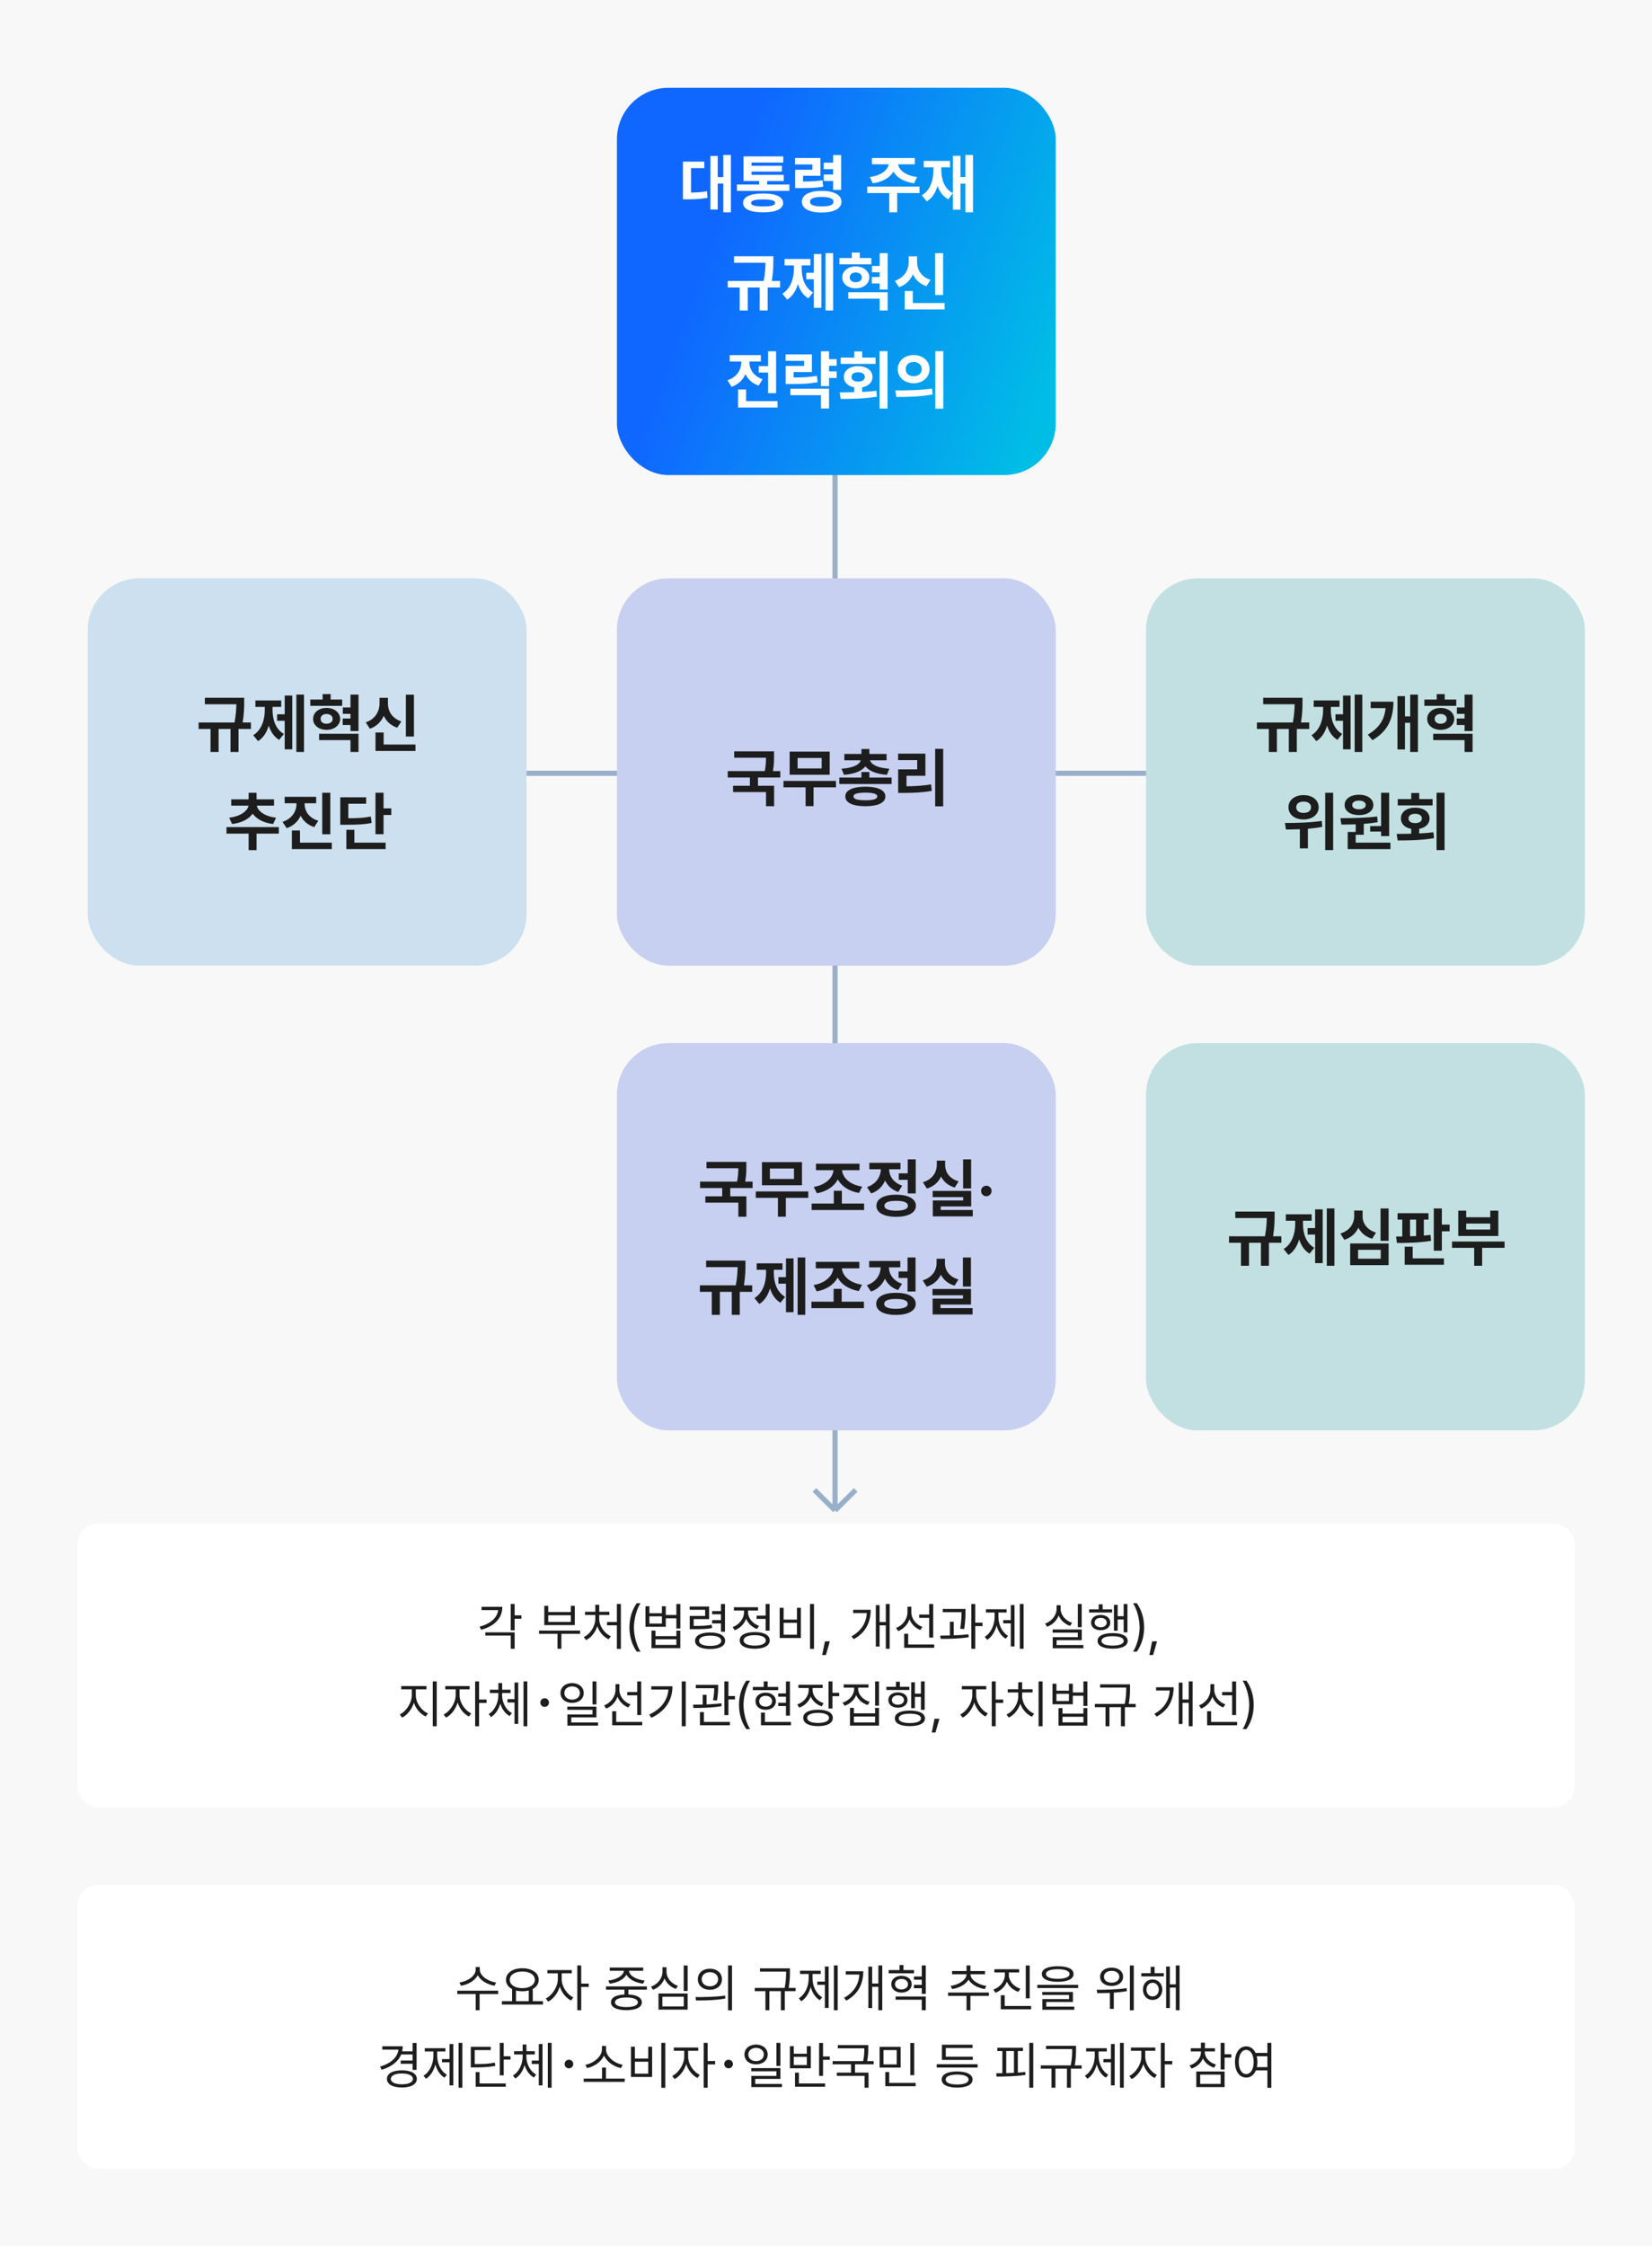
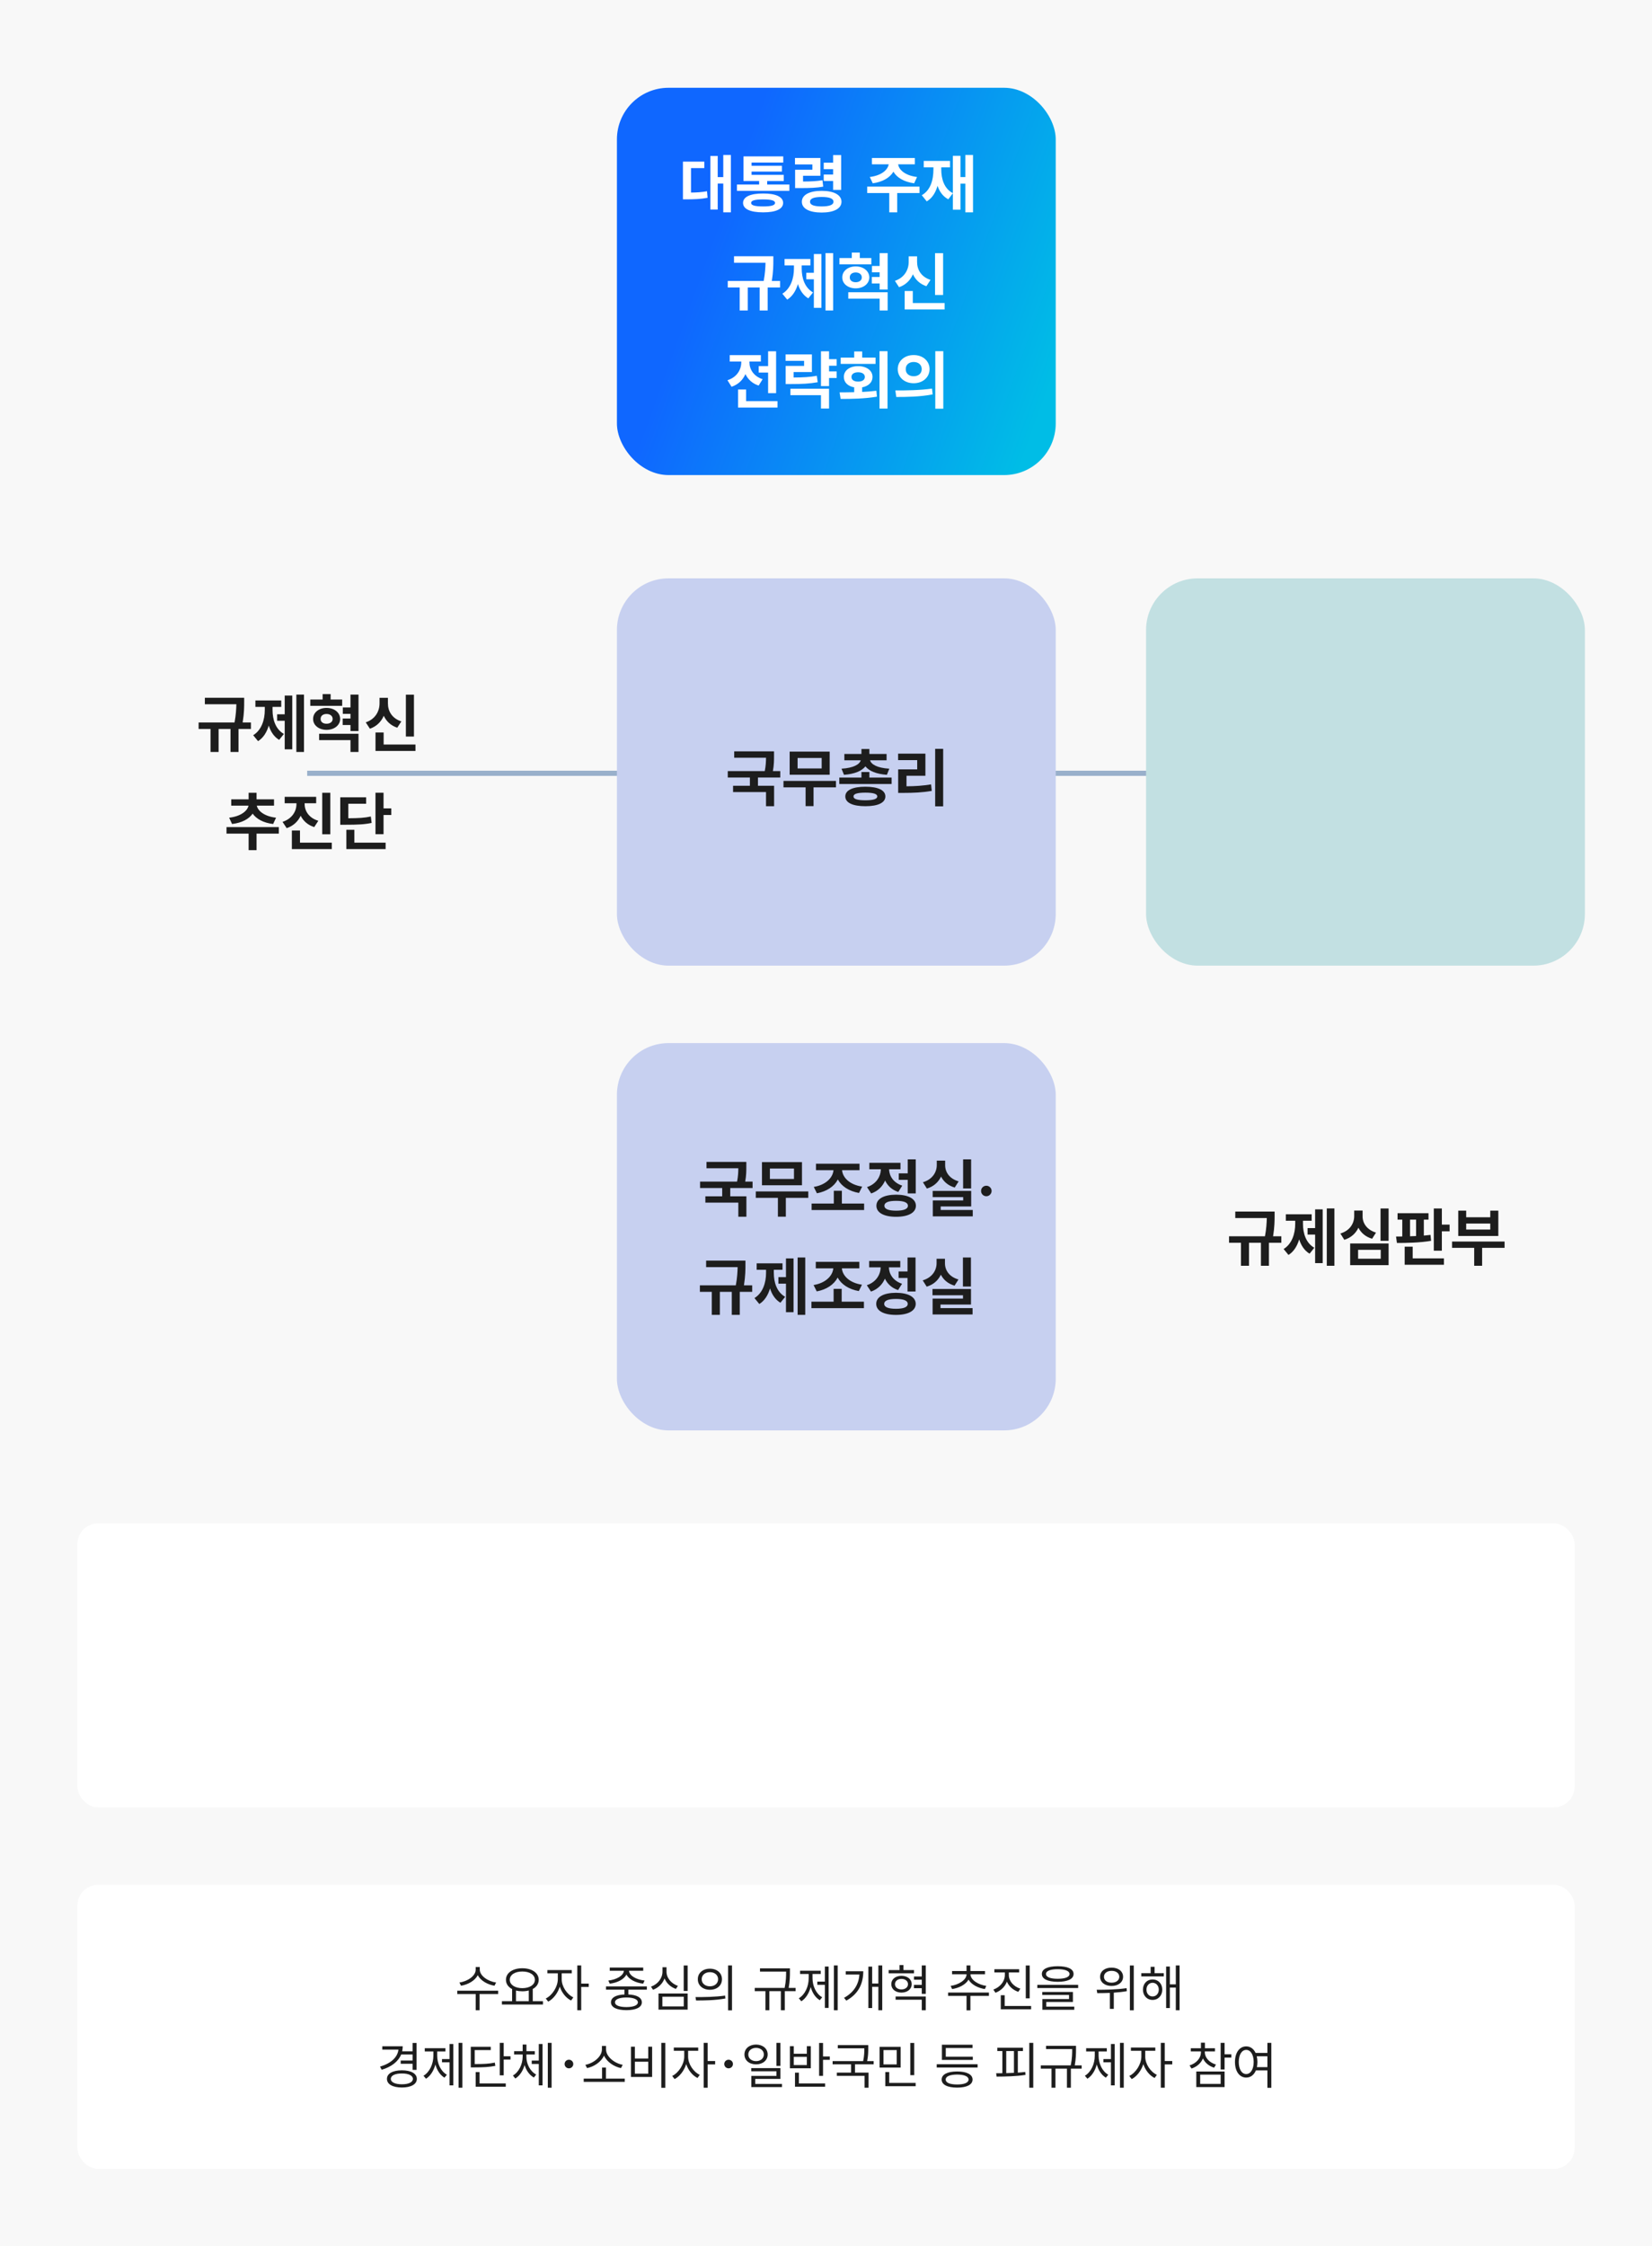
<svg xmlns="http://www.w3.org/2000/svg" width="640" height="870" viewBox="0 0 640 870" fill="none">
  <rect width="640" height="870" fill="#F8F8F8" />
-   <path d="M323.5 42L323.5 584.999M323.5 584.999L315.5 577.043M323.5 584.999L331.5 577.043" stroke="#99B0CB" stroke-width="2" />
  <path d="M119 299.5L506 299.5" stroke="#99B0CB" stroke-width="2" />
  <rect x="30" y="590" width="580" height="110" rx="8" fill="white" />
-   <path d="M199.377 621.219V625.633H201.994V626.941H199.377V631.414H197.854V621.219H199.377ZM194.611 622.332C194.611 626.727 191.545 629.852 186.408 631.219L185.783 630.027C190.041 628.875 192.668 626.551 192.99 623.602H186.564V622.332H194.611ZM199.377 632.215V638.582H197.854V633.465H188.01V632.215H199.377ZM224.729 631.531V632.781H217.482V638.582H215.979V632.781H208.83V631.531H224.729ZM212.385 621.941V624.344H221.135V621.941H222.678V629.422H210.861V621.941H212.385ZM212.385 628.172H221.135V625.594H212.385V628.172ZM240.529 621.219V638.621H238.986V629.48H235.178V628.211H238.986V621.219H240.529ZM232.131 626.883C232.131 629.754 234.084 632.566 236.662 633.719L235.783 634.91C233.811 634.002 232.17 632.107 231.408 629.812C230.646 632.234 229.025 634.266 227.053 635.223L226.174 634.031C228.713 632.84 230.627 629.871 230.627 626.883V625.496H226.643V624.246H230.627V621.551H232.15V624.246H236.076V625.496H232.131V626.883ZM243.85 630.32C243.869 626.629 244.865 623.562 246.662 620.945H248.146C246.818 622.879 245.588 626.844 245.588 630.32C245.588 633.797 246.818 637.742 248.146 639.676H246.662C244.865 637.078 243.869 634.012 243.85 630.32ZM251.584 622.117V624.812H256.428V622.117H257.932V625.496H262.033V621.219H263.576V630.711H262.033V626.785H257.932V630.066H250.061V622.117H251.584ZM251.584 628.816H256.428V626.023H251.584V628.816ZM253.928 631.551V633.68H262.033V631.551H263.557V638.348H252.385V631.551H253.928ZM253.928 637.078H262.033V634.91H253.928V637.078ZM274.709 622.215V627.078H268.732V629.734C271.994 629.734 273.674 629.666 275.725 629.285L275.881 630.555C273.713 630.945 271.955 631.004 268.439 630.984H267.209V625.848H273.186V623.484H267.17V622.215H274.709ZM280.861 621.238V631.98H279.318V628.777H275.881V627.488H279.318V625.223H275.881V623.973H279.318V621.238H280.861ZM275.119 632.273C278.732 632.273 280.92 633.465 280.92 635.496C280.92 637.527 278.732 638.68 275.119 638.68C271.486 638.68 269.279 637.527 269.279 635.496C269.279 633.465 271.486 632.273 275.119 632.273ZM275.119 633.484C272.443 633.484 270.822 634.227 270.842 635.496C270.822 636.746 272.443 637.469 275.119 637.469C277.775 637.469 279.416 636.746 279.416 635.496C279.416 634.227 277.775 633.484 275.119 633.484ZM298.146 621.219V631.57H296.604V627.02H293.107V625.75H296.604V621.219H298.146ZM292.385 632.117C295.998 632.117 298.205 633.289 298.205 635.34C298.205 637.391 295.998 638.562 292.385 638.582C288.771 638.562 286.564 637.391 286.564 635.34C286.564 633.289 288.771 632.117 292.385 632.117ZM292.385 633.309C289.729 633.309 288.068 634.07 288.088 635.34C288.068 636.59 289.729 637.352 292.385 637.352C295.041 637.352 296.682 636.59 296.682 635.34C296.682 634.07 295.041 633.309 292.385 633.309ZM289.787 624.402C289.787 626.668 291.525 628.816 294.064 629.695L293.264 630.926C291.311 630.223 289.797 628.768 289.064 626.961C288.303 629.002 286.691 630.633 284.631 631.414L283.83 630.184C286.408 629.246 288.244 626.902 288.244 624.422V623.777H284.318V622.488H293.674V623.777H289.787V624.402ZM315.354 621.219V638.621H313.811V621.219H315.354ZM303.576 622.703V627.293H308.752V622.703H310.256V634.422H302.053V622.703H303.576ZM303.576 633.133H308.752V628.523H303.576V633.133ZM321.486 635.691L319.963 641.004H318.518L319.592 635.691H321.486ZM344.67 621.219V638.582H343.166V629.5H340.764V637.723H339.299V621.688H340.764V628.23H343.166V621.219H344.67ZM337.326 623.484C337.307 627.898 335.764 632.078 330.764 634.852L329.865 633.777C333.898 631.531 335.568 628.348 335.822 624.754H330.529V623.484H337.326ZM353.068 624.5C353.068 626.922 354.826 629.207 357.365 630.125L356.506 631.316C354.602 630.555 353.088 629.041 352.346 627.156C351.604 629.256 350.021 630.926 347.971 631.746L347.15 630.496C349.748 629.539 351.545 627.117 351.564 624.441V622.293H353.068V624.5ZM361.525 621.238V634.246H359.982V626.609H356.115V625.32H359.982V621.238H361.525ZM361.916 636.922V638.211H350.295V632.762H351.838V636.922H361.916ZM374.045 623.152V624.051C374.025 625.418 374.025 627.723 373.537 630.945L371.994 630.809C372.463 627.898 372.502 625.789 372.502 624.402H365.217V623.152H374.045ZM369.494 628.113V633.387C371.418 633.318 373.391 633.191 375.197 632.977L375.275 634.129C371.623 634.695 367.541 634.773 364.436 634.754L364.24 633.484C365.383 633.475 366.652 633.465 367.99 633.426V628.113H369.494ZM377.814 621.219V628.484H380.627V629.812H377.814V638.582H376.291V621.219H377.814ZM396.545 621.219V638.582H395.08V621.219H396.545ZM393.029 621.648V637.684H391.584V628.738H388.654V627.488H391.584V621.648H393.029ZM386.799 626.18C386.799 629.188 388.146 632.176 390.549 633.562L389.611 634.695C387.902 633.67 386.691 631.795 386.096 629.578C385.461 631.971 384.201 634.012 382.463 635.105L381.486 633.953C383.908 632.508 385.314 629.344 385.314 626.18V624.539H381.975V623.27H389.982V624.539H386.799V626.18ZM419.064 621.219V630.223H417.561V621.219H419.064ZM419.084 631.102V635.262H409.338V637.137H419.709V638.387H407.834V634.07H417.561V632.332H407.795V631.102H419.084ZM410.9 623.055C410.881 625.516 412.756 627.684 415.334 628.523L414.572 629.715C412.541 629.021 410.92 627.566 410.139 625.691C409.357 627.713 407.727 629.305 405.666 630.047L404.865 628.836C407.482 627.918 409.338 625.613 409.338 623.055V621.727H410.9V623.055ZM436.779 621.219V632.215H435.314V627.234H432.99V631.59H431.545V621.57H432.99V625.965H435.314V621.219H436.779ZM430.842 623.309V624.539H421.936V623.309H425.646V621.355H427.17V623.309H430.842ZM426.408 625.477C428.615 625.477 430.119 626.629 430.139 628.445C430.119 630.223 428.615 631.395 426.408 631.395C424.221 631.395 422.678 630.223 422.697 628.445C422.678 626.629 424.221 625.477 426.408 625.477ZM426.408 626.609C425.021 626.609 424.064 627.352 424.064 628.445C424.064 629.52 425.021 630.242 426.408 630.242C427.795 630.242 428.752 629.52 428.752 628.445C428.752 627.352 427.795 626.609 426.408 626.609ZM431.037 632.508C434.689 632.508 436.877 633.602 436.877 635.555C436.877 637.449 434.689 638.543 431.037 638.543C427.385 638.543 425.197 637.449 425.217 635.555C425.197 633.602 427.385 632.508 431.037 632.508ZM431.037 633.719C428.342 633.699 426.721 634.363 426.74 635.555C426.721 636.688 428.342 637.352 431.037 637.352C433.732 637.352 435.334 636.688 435.354 635.555C435.334 634.363 433.732 633.699 431.037 633.719ZM443.244 630.32C443.225 634.012 442.229 637.078 440.432 639.676H438.947C440.275 637.742 441.506 633.797 441.506 630.32C441.506 626.844 440.275 622.879 438.947 620.945H440.432C442.229 623.562 443.225 626.629 443.244 630.32ZM448.244 635.691L446.721 641.004H445.275L446.35 635.691H448.244ZM161.086 656.551C161.086 659.5 163.234 662.488 165.793 663.602L164.934 664.812C162.902 663.885 161.145 661.883 160.344 659.48C159.523 662.029 157.775 664.246 155.793 665.242L154.875 664.031C157.355 662.84 159.523 659.559 159.543 656.551V654.285H155.441V653.016H165.227V654.285H161.086V656.551ZM169.191 651.219V668.582H167.648V651.219H169.191ZM178.039 656.551C178.02 659.344 180.031 662.41 182.551 663.602L181.672 664.812C179.719 663.865 178.068 661.795 177.297 659.441C176.496 662 174.748 664.246 172.805 665.242L171.867 664.031C174.367 662.82 176.516 659.52 176.535 656.551V654.285H172.492V653.016H181.945V654.285H178.039V656.551ZM185.598 651.219V658.25H188.508V659.559H185.598V668.582H184.074V651.219H185.598ZM194.523 656.57C194.523 659.363 195.949 662.215 198.312 663.484L197.434 664.637C195.705 663.699 194.455 661.902 193.82 659.812C193.195 662.039 191.955 663.973 190.227 665.027L189.309 663.855C191.672 662.488 193.059 659.441 193.078 656.57V655.711H189.777V654.441H193.078V651.863H194.543V654.441H197.785V655.711H194.523V656.57ZM204.289 651.219V668.582H202.824V651.219H204.289ZM200.773 651.648V667.684H199.328V659.383H196.594V658.074H199.328V651.648H200.773ZM211.007 657.74C211.927 657.74 212.687 658.48 212.687 659.4C212.687 660.34 211.927 661.08 211.007 661.08C210.067 661.08 209.327 660.34 209.327 659.4C209.327 658.48 210.067 657.74 211.007 657.74ZM221.652 651.863C224.25 651.883 226.145 653.445 226.145 655.711C226.145 657.977 224.25 659.539 221.652 659.539C219.016 659.539 217.141 657.977 217.141 655.711C217.141 653.445 219.016 651.883 221.652 651.863ZM221.652 653.152C219.914 653.152 218.625 654.207 218.645 655.711C218.625 657.234 219.914 658.289 221.652 658.289C223.371 658.289 224.66 657.234 224.66 655.711C224.66 654.207 223.371 653.152 221.652 653.152ZM231.066 651.219V660.145H229.543V651.219H231.066ZM231.066 660.984V665.164H221.32V667.117H231.691V668.348H219.816V664.012H229.543V662.215H219.777V660.984H231.066ZM239.953 654.5C239.953 656.922 241.711 659.207 244.25 660.125L243.391 661.316C241.486 660.555 239.973 659.041 239.23 657.156C238.488 659.256 236.906 660.926 234.855 661.746L234.035 660.496C236.633 659.539 238.43 657.117 238.449 654.441V652.293H239.953V654.5ZM248.41 651.238V664.246H246.867V656.609H243V655.32H246.867V651.238H248.41ZM248.801 666.922V668.211H237.18V662.762H238.723V666.922H248.801ZM265.656 651.219V668.582H264.113V651.219H265.656ZM260.52 653.113C260.5 658.113 258.176 662.527 252.355 665.32L251.516 664.07C256.213 661.844 258.605 658.514 258.957 654.363H252.316V653.113H260.52ZM278.215 652.566V653.484C278.195 654.617 278.195 656.355 277.766 658.621L276.223 658.504C276.643 656.424 276.682 654.949 276.711 653.855H269.562V652.566H278.215ZM273.742 656.414V660.145C275.666 660.066 277.658 659.93 279.465 659.676L279.562 660.809C275.93 661.434 271.73 661.512 268.645 661.512L268.488 660.242C269.611 660.232 270.881 660.223 272.219 660.184V656.414H273.742ZM282.199 651.219V656.883H284.738V658.191H282.199V664.285H280.637V651.219H282.199ZM282.766 666.922V668.211H271.164V663.113H272.707V666.922H282.766ZM286.301 660.32C286.32 656.629 287.316 653.562 289.113 650.945H290.598C289.27 652.879 288.039 656.844 288.039 660.32C288.039 663.797 289.27 667.742 290.598 669.676H289.113C287.316 667.078 286.32 664.012 286.301 660.32ZM306.027 651.238V664.48H304.484V660.75H301.477V659.5H304.484V657.137H301.477V655.867H304.484V651.238H306.027ZM301.477 653.367V654.617H291.652V653.367H295.871V651.219H297.395V653.367H301.477ZM296.613 655.574C298.938 655.574 300.578 656.902 300.578 658.895C300.578 660.867 298.938 662.215 296.613 662.215C294.289 662.215 292.668 660.867 292.688 658.895C292.668 656.902 294.289 655.574 296.613 655.574ZM296.613 656.785C295.129 656.805 294.113 657.645 294.113 658.895C294.113 660.145 295.129 660.984 296.613 660.984C298.098 660.984 299.113 660.145 299.133 658.895C299.113 657.645 298.098 656.805 296.613 656.785ZM306.418 666.922V668.211H294.797V663.309H296.34V666.922H306.418ZM314.797 654.52C314.797 656.785 316.496 658.816 319.055 659.656L318.332 660.867C316.33 660.213 314.816 658.826 314.074 657.078C313.322 659.07 311.721 660.623 309.641 661.375L308.859 660.145C311.457 659.266 313.273 657.02 313.293 654.52V653.777H309.328V652.508H318.703V653.777H314.797V654.52ZM322.492 651.219V655.652H325.109V656.941H322.492V661.707H320.969V651.219H322.492ZM316.926 662.176C320.5 662.176 322.648 663.348 322.648 665.34C322.648 667.371 320.5 668.543 316.926 668.543C313.352 668.543 311.164 667.371 311.164 665.34C311.164 663.348 313.352 662.176 316.926 662.176ZM316.926 663.406C314.309 663.406 312.688 664.129 312.707 665.34C312.688 666.59 314.309 667.312 316.926 667.312C319.562 667.312 321.164 666.59 321.164 665.34C321.164 664.129 319.562 663.406 316.926 663.406ZM332.453 654.09C332.453 656.355 334.348 658.367 336.926 659.148L336.145 660.359C334.113 659.715 332.482 658.318 331.691 656.531C330.93 658.445 329.289 659.939 327.219 660.652L326.418 659.441C329.035 658.621 330.91 656.473 330.91 654.09V653.641H326.848V652.391H336.457V653.641H332.453V654.09ZM340.539 651.219V660.613H339.016V651.219H340.539ZM330.812 661.473V663.582H339.016V661.473H340.539V668.348H329.289V661.473H330.812ZM330.812 667.098H339.016V664.812H330.812V667.098ZM358.234 651.219V662.215H356.77V657.234H354.445V661.59H353V651.57H354.445V655.965H356.77V651.219H358.234ZM352.297 653.309V654.539H343.391V653.309H347.102V651.355H348.625V653.309H352.297ZM347.863 655.477C350.07 655.477 351.574 656.629 351.594 658.445C351.574 660.223 350.07 661.395 347.863 661.395C345.676 661.395 344.133 660.223 344.152 658.445C344.133 656.629 345.676 655.477 347.863 655.477ZM347.863 656.609C346.477 656.609 345.52 657.352 345.52 658.445C345.52 659.52 346.477 660.242 347.863 660.242C349.25 660.242 350.207 659.52 350.207 658.445C350.207 657.352 349.25 656.609 347.863 656.609ZM352.492 662.508C356.145 662.508 358.332 663.602 358.332 665.555C358.332 667.449 356.145 668.543 352.492 668.543C348.84 668.543 346.652 667.449 346.672 665.555C346.652 663.602 348.84 662.508 352.492 662.508ZM352.492 663.719C349.797 663.699 348.176 664.363 348.195 665.555C348.176 666.688 349.797 667.352 352.492 667.352C355.188 667.352 356.789 666.688 356.809 665.555C356.789 664.363 355.188 663.699 352.492 663.719ZM363.938 665.691L362.414 671.004H360.969L362.043 665.691H363.938ZM378.176 656.551C378.156 659.344 380.168 662.41 382.688 663.602L381.809 664.812C379.855 663.865 378.205 661.795 377.434 659.441C376.633 662 374.885 664.246 372.941 665.242L372.004 664.031C374.504 662.82 376.652 659.52 376.672 656.551V654.285H372.629V653.016H382.082V654.285H378.176V656.551ZM385.734 651.219V658.25H388.645V659.559H385.734V668.582H384.211V651.219H385.734ZM403.898 651.219V668.582H402.355V651.219H403.898ZM395.988 656.883C395.988 659.793 398.02 662.605 400.637 663.719L399.777 664.91C397.775 664.021 396.076 662.137 395.266 659.832C394.484 662.273 392.795 664.275 390.793 665.223L389.934 664.031C392.512 662.859 394.484 659.93 394.484 656.883V655.496H390.402V654.246H394.465V651.551H395.988V654.246H400.031V655.496H395.988V656.883ZM409.27 652.117V654.812H414.113V652.117H415.617V655.496H419.719V651.219H421.262V660.711H419.719V656.785H415.617V660.066H407.746V652.117H409.27ZM409.27 658.816H414.113V656.023H409.27V658.816ZM411.613 661.551V663.68H419.719V661.551H421.242V668.348H410.07V661.551H411.613ZM411.613 667.078H419.719V664.91H411.613V667.078ZM437.785 652.352V653.68C437.785 655.242 437.785 657.176 437.297 659.93H439.973V661.199H435.793V668.582H434.27V661.199H429.816V668.582H428.293V661.199H424.152V659.93H435.734C436.301 657.195 436.301 655.232 436.301 653.68V653.621H426.184V652.352H437.785ZM462.023 651.219V668.582H460.52V659.5H458.117V667.723H456.652V651.688H458.117V658.23H460.52V651.219H462.023ZM454.68 653.484C454.66 657.898 453.117 662.078 448.117 664.852L447.219 663.777C451.252 661.531 452.922 658.348 453.176 654.754H447.883V653.484H454.68ZM470.422 654.5C470.422 656.922 472.18 659.207 474.719 660.125L473.859 661.316C471.955 660.555 470.441 659.041 469.699 657.156C468.957 659.256 467.375 660.926 465.324 661.746L464.504 660.496C467.102 659.539 468.898 657.117 468.918 654.441V652.293H470.422V654.5ZM478.879 651.238V664.246H477.336V656.609H473.469V655.32H477.336V651.238H478.879ZM479.27 666.922V668.211H467.648V662.762H469.191V666.922H479.27ZM485.695 660.32C485.676 664.012 484.68 667.078 482.883 669.676H481.398C482.727 667.742 483.957 663.797 483.957 660.32C483.957 656.844 482.727 652.879 481.398 650.945H482.883C484.68 653.562 485.676 656.629 485.695 660.32Z" fill="#1D1D1D" />
  <rect x="30" y="730" width="580" height="110" rx="8" fill="white" />
  <path d="M185.871 762.84C185.871 765.281 189.074 767.41 192.199 767.84L191.574 769.09C188.879 768.641 186.213 767.146 185.09 765.008C183.977 767.156 181.301 768.641 178.605 769.09L177.98 767.84C181.105 767.41 184.289 765.32 184.289 762.84V761.844H185.871V762.84ZM192.98 771.004V772.293H185.793V778.582H184.289V772.293H177.16V771.004H192.98ZM210.344 775.066V776.355H194.445V775.066H198.391V770.379C196.906 769.607 196.008 768.357 196.008 766.785C196.008 764.09 198.645 762.332 202.355 762.312C206.066 762.332 208.703 764.09 208.703 766.785C208.703 768.328 207.834 769.568 206.398 770.34V775.066H210.344ZM202.355 763.582C199.504 763.562 197.492 764.852 197.492 766.785C197.492 768.719 199.504 770.027 202.355 770.027C205.188 770.027 207.219 768.719 207.219 766.785C207.219 764.852 205.188 763.562 202.355 763.582ZM199.895 775.066H204.855V770.926C204.104 771.131 203.264 771.238 202.355 771.238C201.467 771.238 200.637 771.141 199.895 770.945V775.066ZM217.609 766.551C217.59 769.344 219.602 772.41 222.121 773.602L221.242 774.812C219.289 773.865 217.639 771.795 216.867 769.441C216.066 772 214.318 774.246 212.375 775.242L211.438 774.031C213.938 772.82 216.086 769.52 216.105 766.551V764.285H212.062V763.016H221.516V764.285H217.609V766.551ZM225.168 761.219V768.25H228.078V769.559H225.168V778.582H223.645V761.219H225.168ZM250.598 769.344V770.613H243.43V772.469C246.711 772.605 248.645 773.68 248.664 775.516C248.645 777.449 246.418 778.543 242.688 778.543C238.918 778.543 236.691 777.449 236.691 775.516C236.691 773.68 238.615 772.605 241.926 772.469V770.613H234.777V769.344H250.598ZM242.688 773.641C239.895 773.66 238.234 774.344 238.254 775.516C238.234 776.668 239.895 777.352 242.688 777.352C245.441 777.352 247.121 776.668 247.121 775.516C247.121 774.344 245.441 773.66 242.688 773.641ZM249.191 762.039V763.289H243.684C243.781 765.242 246.652 766.756 249.719 767.078L249.152 768.289C246.311 767.947 243.645 766.678 242.688 764.734C241.74 766.678 239.084 767.947 236.223 768.289L235.676 767.078C238.684 766.756 241.574 765.242 241.691 763.289H236.223V762.039H249.191ZM266.398 761.238V771.102H264.875V761.238H266.398ZM266.398 772.098V778.348H255.109V772.098H266.398ZM256.613 773.348V777.098H264.895V773.348H256.613ZM258.215 763.621C258.195 766.082 260.07 768.25 262.629 769.148L261.848 770.32C259.836 769.627 258.234 768.162 257.453 766.258C256.682 768.289 255.061 769.891 252.98 770.652L252.199 769.441C254.836 768.523 256.652 766.18 256.652 763.621V761.922H258.215V763.621ZM275.031 762.488C277.766 762.488 279.699 764.148 279.699 766.57C279.699 768.992 277.766 770.652 275.031 770.652C272.297 770.652 270.324 768.992 270.344 766.57C270.324 764.148 272.297 762.488 275.031 762.488ZM275.031 763.836C273.176 763.836 271.828 764.949 271.848 766.57C271.828 768.191 273.176 769.305 275.031 769.305C276.867 769.305 278.195 768.191 278.195 766.57C278.195 764.949 276.867 763.836 275.031 763.836ZM283.586 761.219V778.621H282.062V761.219H283.586ZM269.445 773.484C272.648 773.484 277.062 773.465 280.91 772.898L281.027 774.031C277.062 774.773 272.785 774.793 269.66 774.793L269.445 773.484ZM306.027 762.352V763.68C306.027 765.242 306.027 767.176 305.539 769.93H308.215V771.199H304.035V778.582H302.512V771.199H298.059V778.582H296.535V771.199H292.395V769.93H303.977C304.543 767.195 304.543 765.232 304.543 763.68V763.621H294.426V762.352H306.027ZM324.523 761.219V778.582H323.059V761.219H324.523ZM321.008 761.648V777.684H319.562V768.738H316.633V767.488H319.562V761.648H321.008ZM314.777 766.18C314.777 769.188 316.125 772.176 318.527 773.562L317.59 774.695C315.881 773.67 314.67 771.795 314.074 769.578C313.439 771.971 312.18 774.012 310.441 775.105L309.465 773.953C311.887 772.508 313.293 769.344 313.293 766.18V764.539H309.953V763.27H317.961V764.539H314.777V766.18ZM341.789 761.219V778.582H340.285V769.5H337.883V777.723H336.418V761.688H337.883V768.23H340.285V761.219H341.789ZM334.445 763.484C334.426 767.898 332.883 772.078 327.883 774.852L326.984 773.777C331.018 771.531 332.688 768.348 332.941 764.754H327.648V763.484H334.445ZM354.094 763.016V764.285H344.27V763.016H348.488V761.082H350.012V763.016H354.094ZM349.23 765.242C351.535 765.262 353.195 766.551 353.195 768.484C353.195 770.418 351.535 771.727 349.23 771.746C346.926 771.727 345.285 770.418 345.305 768.484C345.285 766.551 346.926 765.262 349.23 765.242ZM349.23 766.434C347.746 766.453 346.73 767.273 346.73 768.484C346.73 769.695 347.746 770.516 349.23 770.516C350.715 770.516 351.75 769.695 351.77 768.484C351.75 767.273 350.715 766.453 349.23 766.434ZM358.645 761.219V772.234H357.102V770.047H354.074V768.758H357.102V766.746H354.094V765.516H357.102V761.219H358.645ZM358.645 773.25V778.582H357.102V774.5H346.965V773.25H358.645ZM383.117 771.727V773.016H375.949V778.621H374.445V773.016H367.297V771.727H383.117ZM375.969 764.656C375.969 766.824 378.996 768.719 382.102 769.148L381.535 770.379C378.85 769.969 376.32 768.621 375.227 766.727C374.113 768.641 371.545 769.969 368.859 770.379L368.293 769.148C371.379 768.719 374.445 766.844 374.445 764.656V764.637H368.84V763.387H374.445V761.219H375.949V763.387H381.594V764.637H375.969V764.656ZM390.832 764.949C390.832 767.293 392.688 769.402 395.285 770.223L394.504 771.453C392.482 770.77 390.871 769.344 390.09 767.508C389.328 769.49 387.697 771.053 385.637 771.805L384.836 770.574C387.434 769.656 389.289 767.41 389.289 764.949V763.934H385.227V762.684H394.836V763.934H390.832V764.949ZM398.918 761.238V773.973H397.395V761.238H398.918ZM399.465 776.922V778.211H387.707V772.762H389.23V776.922H399.465ZM409.777 761.531C413.645 761.531 415.91 762.586 415.91 764.52C415.91 766.492 413.645 767.547 409.777 767.566C405.91 767.547 403.625 766.492 403.625 764.52C403.625 762.586 405.91 761.531 409.777 761.531ZM409.777 762.684C406.887 762.684 405.207 763.387 405.227 764.52C405.207 765.73 406.887 766.395 409.777 766.395C412.648 766.395 414.348 765.73 414.348 764.52C414.348 763.387 412.648 762.684 409.777 762.684ZM417.688 768.738V769.988H401.867V768.738H417.688ZM415.656 771.492V775.379H405.344V777.176H416.184V778.387H403.82V774.246H414.152V772.664H403.781V771.492H415.656ZM430.637 762.078C433.234 762.059 435.09 763.484 435.09 765.613C435.09 767.723 433.234 769.188 430.637 769.168C428.039 769.188 426.184 767.723 426.184 765.613C426.184 763.484 428.039 762.059 430.637 762.078ZM430.637 763.328C428.898 763.309 427.668 764.266 427.688 765.613C427.668 766.98 428.898 767.918 430.637 767.898C432.395 767.918 433.625 766.98 433.625 765.613C433.625 764.266 432.395 763.309 430.637 763.328ZM439.23 761.238V778.602H437.727V761.238H439.23ZM424.875 770.652C428.137 770.652 432.59 770.594 436.457 770.027L436.555 771.18C434.895 771.482 433.166 771.668 431.496 771.766V778.055H429.973V771.863C428.205 771.941 426.535 771.951 425.09 771.961L424.875 770.652ZM450.871 764.227V765.477H442.16V764.227H445.773V761.746H447.297V764.227H450.871ZM446.516 766.648C448.703 766.648 450.266 768.289 450.285 770.594C450.266 772.918 448.703 774.578 446.516 774.578C444.348 774.578 442.785 772.918 442.785 770.594C442.785 768.289 444.348 766.648 446.516 766.648ZM446.516 767.938C445.148 767.957 444.152 769.07 444.152 770.594C444.152 772.137 445.148 773.25 446.516 773.23C447.902 773.25 448.918 772.137 448.918 770.594C448.918 769.07 447.902 767.957 446.516 767.938ZM456.984 761.219V778.582H455.52V769.812H453.215V777.723H451.77V761.648H453.215V768.543H455.52V761.219H456.984ZM161.389 791.238V801.668H159.846V799.324H155.236V798.055H159.846V795.711H155.412C154.27 798.504 151.584 800.525 147.873 801.629L147.229 800.418C151.428 799.168 154.035 796.824 154.357 793.816H148.107V792.527H156.018C156.018 793.211 155.939 793.865 155.803 794.48H159.846V791.238H161.389ZM155.705 801.844C159.221 801.844 161.486 803.094 161.486 805.164C161.486 807.254 159.221 808.504 155.705 808.504C152.15 808.504 149.904 807.254 149.904 805.164C149.904 803.094 152.15 801.844 155.705 801.844ZM155.705 803.074C153.088 803.055 151.408 803.855 151.408 805.164C151.408 806.473 153.088 807.254 155.705 807.254C158.283 807.254 159.943 806.473 159.963 805.164C159.943 803.855 158.283 803.055 155.705 803.074ZM179.123 791.219V808.582H177.658V791.219H179.123ZM175.607 791.648V807.684H174.162V798.738H171.232V797.488H174.162V791.648H175.607ZM169.377 796.18C169.377 799.188 170.725 802.176 173.127 803.562L172.189 804.695C170.48 803.67 169.27 801.795 168.674 799.578C168.039 801.971 166.779 804.012 165.041 805.105L164.064 803.953C166.486 802.508 167.893 799.344 167.893 796.18V794.539H164.553V793.27H172.561V794.539H169.377V796.18ZM195.139 791.219V796.395H197.775V797.684H195.139V803.797H193.615V791.219H195.139ZM190.119 792.723V794.012H183.908V799.422C187.395 799.422 189.377 799.334 191.701 798.855L191.896 800.125C189.455 800.594 187.385 800.711 183.732 800.711H182.385V792.723H190.119ZM195.939 806.922V808.211H184.279V802.527H185.783V806.922H195.939ZM203.928 796.57C203.928 799.363 205.354 802.215 207.717 803.484L206.838 804.637C205.109 803.699 203.859 801.902 203.225 799.812C202.6 802.039 201.359 803.973 199.631 805.027L198.713 803.855C201.076 802.488 202.463 799.441 202.482 796.57V795.711H199.182V794.441H202.482V791.863H203.947V794.441H207.189V795.711H203.928V796.57ZM213.693 791.219V808.582H212.229V791.219H213.693ZM210.178 791.648V807.684H208.732V799.383H205.998V798.074H208.732V791.648H210.178ZM220.412 797.74C221.332 797.74 222.092 798.48 222.092 799.4C222.092 800.34 221.332 801.08 220.412 801.08C219.472 801.08 218.732 800.34 218.732 799.4C218.732 798.48 219.472 797.74 220.412 797.74ZM242.033 805.047V806.316H226.135V805.047H233.244V800.789H234.748V805.047H242.033ZM234.787 793.738C234.787 796.648 238.225 799.188 241.252 799.715L240.568 800.984C237.922 800.447 235.129 798.65 234.006 796.141C232.863 798.641 230.09 800.447 227.443 800.984L226.76 799.715C229.787 799.188 233.186 796.648 233.186 793.738V792.41H234.787V793.738ZM257.736 791.219V808.621H256.193V791.219H257.736ZM245.959 792.703V797.293H251.135V792.703H252.639V804.422H244.436V792.703H245.959ZM245.959 803.133H251.135V798.523H245.959V803.133ZM266.584 796.551C266.564 799.344 268.576 802.41 271.096 803.602L270.217 804.812C268.264 803.865 266.613 801.795 265.842 799.441C265.041 802 263.293 804.246 261.35 805.242L260.412 804.031C262.912 802.82 265.061 799.52 265.08 796.551V794.285H261.037V793.016H270.49V794.285H266.584V796.551ZM274.143 791.219V798.25H277.053V799.559H274.143V808.582H272.619V791.219H274.143ZM282.267 797.74C283.187 797.74 283.947 798.48 283.947 799.4C283.947 800.34 283.187 801.08 282.267 801.08C281.327 801.08 280.587 800.34 280.587 799.4C280.587 798.48 281.327 797.74 282.267 797.74ZM292.912 791.863C295.51 791.883 297.404 793.445 297.404 795.711C297.404 797.977 295.51 799.539 292.912 799.539C290.275 799.539 288.4 797.977 288.4 795.711C288.4 793.445 290.275 791.883 292.912 791.863ZM292.912 793.152C291.174 793.152 289.885 794.207 289.904 795.711C289.885 797.234 291.174 798.289 292.912 798.289C294.631 798.289 295.92 797.234 295.92 795.711C295.92 794.207 294.631 793.152 292.912 793.152ZM302.326 791.219V800.145H300.803V791.219H302.326ZM302.326 800.984V805.164H292.58V807.117H302.951V808.348H291.076V804.012H300.803V802.215H291.037V800.984H302.326ZM318.85 791.238V796.492H321.467V797.781H318.85V803.992H317.326V791.238H318.85ZM319.65 806.922V808.211H307.99V802.742H309.494V806.922H319.65ZM307.521 792.488V795.418H312.58V792.488H314.104V801.062H306.018V792.488H307.521ZM307.521 799.812H312.58V796.629H307.521V799.812ZM336.369 792.078V793.328C336.369 794.627 336.369 796.18 335.939 798.27H338.459V799.52H331.232V802.723H336.486V808.582H334.943V803.992H324.201V802.723H329.709V799.52H322.561V798.27H334.396C334.846 796.141 334.846 794.627 334.846 793.328H324.572V792.078H336.369ZM348.908 792.742V800.789H340.764V792.742H348.908ZM342.268 794.012V799.559H347.404V794.012H342.268ZM354.182 791.238V803.719H352.658V791.238H354.182ZM354.729 806.727V807.996H342.971V802.508H344.494V806.727H354.729ZM378.732 799.48V800.77H362.893V799.48H378.732ZM376.877 796.57V797.82H364.904V791.922H376.76V793.211H366.408V796.57H376.877ZM370.803 802.293C374.533 802.293 376.76 803.426 376.779 805.418C376.76 807.43 374.533 808.543 370.803 808.543C367.053 808.543 364.807 807.43 364.807 805.418C364.807 803.426 367.053 802.293 370.803 802.293ZM370.803 803.484C368.01 803.504 366.35 804.207 366.369 805.418C366.35 806.648 368.01 807.332 370.803 807.332C373.557 807.332 375.236 806.648 375.236 805.418C375.236 804.207 373.557 803.504 370.803 803.484ZM400.295 791.219V808.582H398.752V791.219H400.295ZM396.291 793.113V794.383H394.318V802.742C395.295 802.674 396.262 802.586 397.189 802.469L397.287 803.621C393.498 804.207 389.318 804.266 386.096 804.285L385.92 802.977L388.322 802.957V794.383H386.369V793.113H396.291ZM389.826 802.938C390.803 802.918 391.809 802.879 392.814 802.82V794.383H389.826V802.938ZM416.857 792.352V793.68C416.857 795.242 416.857 797.176 416.369 799.93H419.045V801.199H414.865V808.582H413.342V801.199H408.889V808.582H407.365V801.199H403.225V799.93H414.807C415.373 797.195 415.373 795.232 415.373 793.68V793.621H405.256V792.352H416.857ZM435.354 791.219V808.582H433.889V791.219H435.354ZM431.838 791.648V807.684H430.393V798.738H427.463V797.488H430.393V791.648H431.838ZM425.607 796.18C425.607 799.188 426.955 802.176 429.357 803.562L428.42 804.695C426.711 803.67 425.5 801.795 424.904 799.578C424.27 801.971 423.01 804.012 421.271 805.105L420.295 803.953C422.717 802.508 424.123 799.344 424.123 796.18V794.539H420.783V793.27H428.791V794.539H425.607V796.18ZM443.674 796.551C443.654 799.344 445.666 802.41 448.186 803.602L447.307 804.812C445.354 803.865 443.703 801.795 442.932 799.441C442.131 802 440.383 804.246 438.439 805.242L437.502 804.031C440.002 802.82 442.15 799.52 442.17 796.551V794.285H438.127V793.016H447.58V794.285H443.674V796.551ZM451.232 791.219V798.25H454.143V799.559H451.232V808.582H449.709V791.219H451.232ZM466.76 794.832C466.76 796.961 468.518 798.855 471.076 799.617L470.354 800.828C468.352 800.203 466.789 798.904 466.037 797.234C465.275 799.08 463.664 800.486 461.604 801.16L460.842 799.949C463.42 799.168 465.256 797.156 465.256 794.832V794.52H461.33V793.289H465.256V791.141H466.799V793.289H470.686V794.52H466.76V794.832ZM474.416 791.219V795.633H477.033V796.922H474.416V801.512H472.893V791.219H474.416ZM474.416 802.312V808.348H463.459V802.312H474.416ZM464.963 803.523V807.098H472.893V803.523H464.963ZM482.795 792.566C484.387 792.576 485.676 793.504 486.428 795.105H490.998V791.219H492.521V808.621H490.998V801.883H486.545C485.812 803.641 484.475 804.656 482.795 804.656C480.236 804.656 478.439 802.312 478.439 798.621C478.439 794.93 480.236 792.586 482.795 792.566ZM482.795 793.934C481.076 793.953 479.904 795.789 479.904 798.621C479.904 801.453 481.076 803.289 482.795 803.289C484.494 803.289 485.686 801.453 485.686 798.621C485.686 795.789 484.494 793.953 482.795 793.934ZM486.877 796.395C487.033 797.068 487.131 797.811 487.131 798.621C487.131 799.334 487.053 800.008 486.936 800.613H490.998V796.395H486.877Z" fill="#1D1D1D" />
  <g filter="url(#filter0_d_4696_95642)">
    <rect x="235" y="30" width="170" height="150" rx="20" fill="url(#paint0_linear_4696_95642)" />
    <path d="M279.155 56.029V78.246H276.201V67.089H274.052V77.172H271.196V56.395H274.052V64.599H276.201V56.029H279.155ZM268.852 58.593V61.107H263.701V70.58C265.849 70.568 267.753 70.458 269.902 70.067L270.122 72.606C267.412 73.119 265.043 73.192 262.114 73.217H260.576V58.593H268.852ZM301.811 67.48V69.921H281.499V67.48H290.092V66.112H284.038V56.566H299.443V58.959H287.163V60.204H298.93V62.45H287.163V63.72H299.638V66.112H293.217V67.48H301.811ZM291.655 70.946C296.562 70.922 299.37 72.24 299.394 74.584C299.37 76.977 296.562 78.246 291.655 78.246C286.674 78.246 283.867 76.977 283.867 74.584C283.867 72.24 286.674 70.922 291.655 70.946ZM291.655 73.241C288.457 73.241 286.967 73.656 286.992 74.584C286.967 75.536 288.457 75.951 291.655 75.951C294.78 75.951 296.245 75.536 296.269 74.584C296.245 73.656 294.78 73.241 291.655 73.241ZM313.823 57.177V64.086H307.109V66.308C310.417 66.283 312.37 66.186 314.628 65.795L314.921 68.285C312.333 68.749 309.99 68.847 305.693 68.847H304.033V61.742H310.722V59.691H303.984V57.177H313.823ZM321.879 56.054V69.555H318.754V66.088H315.117V63.598H318.754V61.523H315.117V59.008H318.754V56.054H321.879ZM314.335 69.921C319.072 69.921 321.977 71.483 322.001 74.144C321.977 76.806 319.072 78.319 314.335 78.319C309.55 78.319 306.645 76.806 306.645 74.144C306.645 71.483 309.55 69.921 314.335 69.921ZM314.335 72.289C311.333 72.289 309.794 72.875 309.819 74.144C309.794 75.365 311.333 75.951 314.335 75.951C317.29 75.951 318.901 75.365 318.901 74.144C318.901 72.875 317.29 72.289 314.335 72.289ZM352.226 68.285V70.775H343.583V78.246H340.507V70.775H331.962V68.285H352.226ZM350.419 57.201V59.643H343.95C344.255 61.815 346.708 64.001 351.274 64.55L350.151 66.991C346.245 66.466 343.449 64.794 342.119 62.499C340.751 64.794 337.98 66.466 334.111 66.991L332.963 64.55C337.456 64.001 339.934 61.815 340.288 59.643H333.793V57.201H350.419ZM372.954 56.029V78.246H369.975V67.113H368.095V77.221H365.141V70.849L363.383 73.192C361.32 72.106 359.99 70.263 359.208 67.968C358.464 70.605 357.146 72.741 355.034 73.998L353.105 71.606C356.474 69.701 357.622 65.77 357.622 61.523V60.815H353.862V58.324H364.042V60.815H360.649V61.523C360.649 65.392 361.796 69.079 365.141 70.8V56.347H368.095V64.574H369.975V56.029H372.954ZM295.598 95.25V96.739C295.598 98.595 295.598 101.158 295.012 104.82H298.21V107.335H293.4V116.246H290.3V107.335H285.686V116.246H282.561V107.335H277.946V104.82H291.862C292.424 101.817 292.521 99.51 292.57 97.765H280.363V95.25H295.598ZM318.767 94.029V116.246H315.812V94.029H318.767ZM314.226 94.395V115.221H311.296V104.161H308.366V101.646H311.296V94.395H314.226ZM306.584 99.986C306.584 103.673 307.731 107.408 310.979 109.264L309.147 111.559C307.17 110.387 305.864 108.397 305.119 106.017C304.35 108.604 303.007 110.802 300.969 112.047L299.089 109.752C302.36 107.75 303.581 103.746 303.581 99.986V98.79H299.943V96.3H309.953V98.79H306.584V99.986ZM333.562 95.934V98.375H321.208V95.934H325.993V93.834H329.094V95.934H333.562ZM327.507 99.181C330.51 99.181 332.756 100.963 332.78 103.453C332.756 105.895 330.51 107.677 327.507 107.677C324.528 107.677 322.282 105.895 322.307 103.453C322.282 100.963 324.528 99.181 327.507 99.181ZM327.507 101.524C326.14 101.524 325.188 102.257 325.212 103.453C325.188 104.601 326.14 105.309 327.507 105.309C328.85 105.309 329.875 104.601 329.875 103.453C329.875 102.257 328.85 101.524 327.507 101.524ZM339.885 94.029V108.141H336.784V105.797H333.757V103.282H336.784V101.476H333.806V99.01H336.784V94.029H339.885ZM339.885 109.19V116.246H336.784V111.656H324.626V109.19H339.885ZM361.369 94.054V110.265H358.244V94.054H361.369ZM361.955 113.365V115.855H346.477V108.702H349.626V113.365H361.955ZM351.286 97.423C351.262 100.353 352.824 103.233 356.486 104.405L354.899 106.847C352.397 106.017 350.664 104.356 349.675 102.232C348.686 104.515 346.904 106.346 344.304 107.237L342.692 104.771C346.428 103.526 348.039 100.426 348.039 97.423V95.274H351.286V97.423ZM296.672 132.054V148.265H293.571V140.306H289.934V137.791H293.571V132.054H296.672ZM297.209 151.365V153.855H281.926V146.849H285.051V151.365H297.209ZM286.345 136.399C286.345 138.963 287.907 141.722 291.447 142.869L289.909 145.335C287.443 144.542 285.759 142.918 284.782 140.892C283.806 143.138 282.036 144.92 279.411 145.799L277.824 143.26C281.486 142.112 283.146 139.207 283.171 136.375V136.033H278.703V133.543H290.764V136.033H286.345V136.399ZM320.134 135.105V137.645H317.18V139.842H320.134V142.405H317.18V145.53H314.055V132.054H317.18V135.105H320.134ZM310.539 133.274V140.086H303.459V142.21C307.133 142.186 309.624 142.063 312.443 141.551L312.785 144.041C309.587 144.603 306.73 144.749 302.238 144.749H300.358V137.718H307.512V135.765H300.334V133.274H310.539ZM317.18 146.556V154.222H314.055V149.046H302.214V146.556H317.18ZM339.836 132.029V154.246H336.735V132.029H339.836ZM321.257 147.972C322.954 147.959 324.895 147.959 326.921 147.898V146.019C324.479 145.591 322.893 144.078 322.917 141.99C322.893 139.5 325.163 137.815 328.435 137.815C331.73 137.815 334.025 139.5 334.025 141.99C334.025 144.065 332.438 145.579 329.997 146.019V147.801C331.853 147.715 333.732 147.569 335.515 147.337L335.734 149.632C330.876 150.462 325.627 150.511 321.672 150.511L321.257 147.972ZM335.197 134.495V136.937H321.696V134.495H326.921V132.127H330.021V134.495H335.197ZM328.435 140.184C326.921 140.184 325.847 140.843 325.871 141.99C325.847 143.162 326.921 143.797 328.435 143.797C329.997 143.797 331.047 143.162 331.047 141.99C331.047 140.843 329.997 140.184 328.435 140.184ZM349.968 133.519C353.483 133.494 356.12 135.789 356.12 138.963C356.12 142.161 353.483 144.432 349.968 144.432C346.452 144.432 343.791 142.161 343.791 138.963C343.791 135.789 346.452 133.494 349.968 133.519ZM349.968 136.204C348.21 136.204 346.867 137.229 346.892 138.963C346.867 140.721 348.21 141.722 349.968 141.722C351.726 141.722 353.068 140.721 353.093 138.963C353.068 137.229 351.75 136.204 349.968 136.204ZM361.442 132.029V154.295H358.342V132.029H361.442ZM342.863 147.215C346.818 147.239 352.312 147.166 357.072 146.507L357.316 148.753C352.385 149.705 347.111 149.754 343.229 149.754L342.863 147.215Z" fill="white" />
  </g>
  <g filter="url(#filter1_d_4696_95642)">
    <rect x="235" y="220" width="170" height="150" rx="20" fill="#C7D0F0" />
    <path d="M295.866 287.006V288.739C295.866 290.375 295.866 292.255 295.427 294.647H298.283V297.138H289.641V300.336H295.891V308.246H292.766V302.777H279.997V300.336H286.516V297.138H277.946V294.647H292.277C292.692 292.572 292.753 290.937 292.766 289.472H280.437V287.006H295.866ZM319.865 298.456V300.946H311.174V308.222H308.098V300.946H299.528V298.456H319.865ZM317.424 287.104V296.063H301.921V287.104H317.424ZM304.997 289.569V293.622H314.323V289.569H304.997ZM341.423 297.162V299.652H321.159V297.162H329.729V295.014H332.805V297.162H341.423ZM332.805 286.103V288.007H339.47V290.473H333.073C333.488 292.011 335.771 293.439 340.52 293.72L339.592 296.088C335.49 295.795 332.658 294.599 331.267 292.816C329.863 294.599 327.031 295.795 322.966 296.088L322.014 293.72C326.762 293.439 329.021 292.011 329.46 290.473H323.112V288.007H329.729V286.103H332.805ZM331.267 300.702C336.125 300.702 338.981 302.021 339.006 304.462C338.981 306.928 336.125 308.246 331.267 308.246C326.384 308.246 323.479 306.928 323.479 304.462C323.479 302.021 326.384 300.702 331.267 300.702ZM331.267 302.997C328.166 302.997 326.628 303.461 326.652 304.462C326.628 305.487 328.166 305.951 331.267 305.951C334.294 305.951 335.856 305.487 335.881 304.462C335.856 303.461 334.294 302.997 331.267 302.997ZM361.394 286.029V308.295H358.293V286.029H361.394ZM354.509 287.885V296.454H347.185V300.531C350.566 300.519 353.447 300.324 356.706 299.799L356.975 302.313C353.312 302.948 350.017 303.095 345.964 303.095H343.962V293.988H351.335V290.399H343.938V287.885H354.509Z" fill="#1D1D1D" />
  </g>
  <g filter="url(#filter2_d_4696_95642)">
    <rect x="440" y="220" width="170" height="150" rx="20" fill="#C2E0E2" />
-     <path d="M500.598 266.25V267.739C500.598 269.595 500.598 272.158 500.012 275.82H503.21V278.335H498.4V287.246H495.3V278.335H490.686V287.246H487.561V278.335H482.946V275.82H496.862C497.424 272.817 497.521 270.51 497.57 268.765H485.363V266.25H500.598ZM523.767 265.029V287.246H520.812V265.029H523.767ZM519.226 265.396V286.221H516.296V275.161H513.366V272.646H516.296V265.396H519.226ZM511.584 270.986C511.584 274.673 512.731 278.408 515.979 280.264L514.147 282.559C512.17 281.387 510.864 279.397 510.119 277.017C509.35 279.604 508.007 281.802 505.969 283.047L504.089 280.752C507.36 278.75 508.581 274.746 508.581 270.986V269.79H504.943V267.3H514.953V269.79H511.584V270.986ZM545.324 265.029V287.246H542.321V275.942H540.295V286.27H537.39V265.615H540.295V273.452H542.321V265.029H545.324ZM535.827 267.764C535.803 273.965 533.947 279.043 527.697 282.681L525.891 280.532C530.419 277.871 532.36 274.612 532.8 270.254H527.014V267.764H535.827ZM560.168 266.934V269.375H547.814V266.934H552.6V264.834H555.7V266.934H560.168ZM554.113 270.181C557.116 270.181 559.362 271.963 559.387 274.453C559.362 276.895 557.116 278.677 554.113 278.677C551.135 278.677 548.889 276.895 548.913 274.453C548.889 271.963 551.135 270.181 554.113 270.181ZM554.113 272.524C552.746 272.524 551.794 273.257 551.818 274.453C551.794 275.601 552.746 276.309 554.113 276.309C555.456 276.309 556.481 275.601 556.481 274.453C556.481 273.257 555.456 272.524 554.113 272.524ZM566.491 265.029V279.141H563.391V276.797H560.363V274.282H563.391V272.476H560.412V270.01H563.391V265.029H566.491ZM566.491 280.19V287.246H563.391V282.656H551.232V280.19H566.491ZM501 303.957C504.394 303.933 506.86 305.861 506.86 308.669C506.86 311.452 504.394 313.405 501 313.381C497.607 313.405 495.141 311.452 495.166 308.669C495.141 305.861 497.607 303.933 501 303.957ZM501 306.447C499.34 306.447 498.168 307.253 498.168 308.669C498.168 310.061 499.34 310.866 501 310.842C502.709 310.866 503.906 310.061 503.906 308.669C503.906 307.253 502.709 306.447 501 306.447ZM512.475 303.054V325.246H509.399V303.054H512.475ZM493.798 314.748C497.729 314.748 503.32 314.65 508.056 313.942L508.251 316.237C506.42 316.604 504.541 316.835 502.685 316.97V324.587H499.584V317.165C497.631 317.25 495.788 317.263 494.189 317.287L493.798 314.748ZM534.179 303.054V319.826H531.054V318.068H526.806V315.944H531.054V303.054H534.179ZM534.667 322.365V324.855H518.115V318.215H521.215V315.261C519.226 315.346 517.333 315.358 515.649 315.358L515.283 312.893C519.36 312.868 524.853 312.819 529.541 312.233L529.711 314.455C527.954 314.748 526.135 314.956 524.34 315.09V319.313H521.215V322.365H534.667ZM522.509 303.811C525.732 303.786 528.051 305.422 528.051 307.79C528.051 310.158 525.732 311.696 522.509 311.696C519.213 311.696 516.918 310.158 516.918 307.79C516.918 305.422 519.189 303.786 522.509 303.811ZM522.509 306.081C520.922 306.081 519.848 306.691 519.873 307.79C519.848 308.864 520.922 309.45 522.509 309.45C523.999 309.45 525.073 308.864 525.097 307.79C525.073 306.691 523.999 306.081 522.509 306.081ZM555.639 303.029V325.246H552.539V303.029H555.639ZM537.06 318.972C538.757 318.959 540.698 318.959 542.724 318.898V317.019C540.283 316.591 538.696 315.078 538.72 312.99C538.696 310.5 540.966 308.815 544.238 308.815C547.534 308.815 549.829 310.5 549.829 312.99C549.829 315.065 548.242 316.579 545.8 317.019V318.801C547.656 318.715 549.536 318.569 551.318 318.337L551.538 320.632C546.679 321.462 541.43 321.511 537.475 321.511L537.06 318.972ZM551 305.495V307.937H537.5V305.495H542.724V303.127H545.825V305.495H551ZM544.238 311.184C542.724 311.184 541.65 311.843 541.674 312.99C541.65 314.162 542.724 314.797 544.238 314.797C545.8 314.797 546.85 314.162 546.85 312.99C546.85 311.843 545.8 311.184 544.238 311.184Z" fill="#1D1D1D" />
  </g>
  <g filter="url(#filter3_d_4696_95642)">
-     <rect x="440" y="400" width="170" height="150" rx="20" fill="#C2E0E2" />
    <path d="M489.794 465.25V466.739C489.794 468.595 489.794 471.158 489.208 474.82H492.407V477.335H487.597V486.246H484.497V477.335H479.882V486.246H476.757V477.335H472.143V474.82H486.059C486.621 471.817 486.718 469.51 486.767 467.765H474.56V465.25H489.794ZM512.963 464.029V486.246H510.009V464.029H512.963ZM508.422 464.396V485.221H505.493V474.161H502.563V471.646H505.493V464.396H508.422ZM500.781 469.986C500.781 473.673 501.928 477.408 505.175 479.264L503.344 481.559C501.367 480.387 500.061 478.397 499.316 476.017C498.547 478.604 497.204 480.802 495.166 482.047L493.286 479.752C496.557 477.75 497.778 473.746 497.778 469.986V468.79H494.14V466.3H504.15V468.79H500.781V469.986ZM533.959 464.054V476.578H530.834V464.054H533.959ZM533.959 477.604V486.002H519.067V477.604H533.959ZM522.143 480.069V483.512H530.908V480.069H522.143ZM523.876 467.008C523.852 469.718 525.488 472.281 529.077 473.404L527.563 475.772C525.024 475.028 523.266 473.49 522.265 471.5C521.252 473.661 519.445 475.37 516.796 476.188L515.283 473.746C518.994 472.623 520.629 469.791 520.629 467.008V464.859H523.876V467.008ZM549.414 465.885V468.375H547.607V474.552C548.498 474.479 549.365 474.393 550.195 474.283L550.415 476.578C545.971 477.335 540.893 477.408 537.182 477.408L536.84 474.918L539.257 474.894V468.375H537.426V465.885H549.414ZM554.589 464.054V470.304H557.592V472.892H554.589V480.411H551.464V464.054H554.589ZM555.395 483.365V485.855H540.185V478.849H543.286V483.365H555.395ZM542.26 474.82L544.604 474.723V468.375H542.26V474.82ZM578.881 476.847V479.288H570.19V486.246H567.114V479.288H558.544V476.847H578.881ZM564.013 464.884V467.447H573.339V464.884H576.464V474.698H560.937V464.884H564.013ZM564.013 472.208H573.339V469.889H564.013V472.208Z" fill="#1D1D1D" />
  </g>
  <g filter="url(#filter4_d_4696_95642)">
-     <rect x="30" y="220" width="170" height="150" rx="20" fill="#CCE0EF" />
    <path d="M90.598 266.25V267.739C90.598 269.595 90.598 272.158 90.012 275.82H93.21V278.335H88.4V287.246H85.3V278.335H80.686V287.246H77.561V278.335H72.946V275.82H86.862C87.424 272.817 87.522 270.51 87.57 268.765H75.363V266.25H90.598ZM113.767 265.029V287.246H110.812V265.029H113.767ZM109.226 265.396V286.221H106.296V275.161H103.366V272.646H106.296V265.396H109.226ZM101.584 270.986C101.584 274.673 102.731 278.408 105.979 280.264L104.147 282.559C102.17 281.387 100.864 279.397 100.119 277.017C99.35 279.604 98.007 281.802 95.969 283.047L94.089 280.752C97.36 278.75 98.581 274.746 98.581 270.986V269.79H94.943V267.3H104.953V269.79H101.584V270.986ZM128.562 266.934V269.375H116.208V266.934H120.993V264.834H124.094V266.934H128.562ZM122.507 270.181C125.51 270.181 127.756 271.963 127.78 274.453C127.756 276.895 125.51 278.677 122.507 278.677C119.528 278.677 117.282 276.895 117.307 274.453C117.282 271.963 119.528 270.181 122.507 270.181ZM122.507 272.524C121.14 272.524 120.188 273.257 120.212 274.453C120.188 275.601 121.14 276.309 122.507 276.309C123.85 276.309 124.875 275.601 124.875 274.453C124.875 273.257 123.85 272.524 122.507 272.524ZM134.885 265.029V279.141H131.784V276.797H128.757V274.282H131.784V272.476H128.806V270.01H131.784V265.029H134.885ZM134.885 280.19V287.246H131.784V282.656H119.626V280.19H134.885ZM156.369 265.054V281.265H153.244V265.054H156.369ZM156.955 284.365V286.855H141.477V279.702H144.626V284.365H156.955ZM146.286 268.423C146.262 271.353 147.824 274.233 151.486 275.405L149.899 277.847C147.397 277.017 145.664 275.356 144.675 273.232C143.686 275.515 141.904 277.346 139.304 278.237L137.692 275.771C141.428 274.526 143.039 271.426 143.039 268.423V266.274H146.286V268.423ZM104.013 316.335V318.874H95.395V325.271H92.319V318.874H83.749V316.335H104.013ZM102.158 305.593V308.034H95.493C95.847 309.987 98.349 312.185 102.939 312.697L101.816 315.139C98.056 314.711 95.334 313.173 93.881 311.135C92.441 313.198 89.694 314.711 85.898 315.139L84.775 312.697C89.365 312.185 91.892 310 92.27 308.034H85.581V305.593H92.319V303.054H95.395V305.593H102.158ZM114.023 307.424C114.023 310.085 115.659 312.795 119.321 313.894L117.734 316.335C115.244 315.554 113.486 313.955 112.485 311.94C111.472 314.125 109.665 315.883 107.065 316.75L105.454 314.309C109.14 313.112 110.849 310.231 110.849 307.424V307.106H106.284V304.616H118.491V307.106H114.023V307.424ZM123.959 303.054V319.118H120.834V303.054H123.959ZM124.545 322.365V324.855H109.067V317.653H112.216V322.365H124.545ZM144.589 303.029V309.084H147.592V311.647H144.589V319.094H141.464V303.029H144.589ZM137.851 304.812V307.302H130.942V312.917C134.958 312.893 137.167 312.771 139.658 312.233L139.975 314.724C137.192 315.31 134.628 315.432 129.697 315.432H127.817V304.812H137.851ZM145.395 322.365V324.855H130.185V317.385H133.286V322.365H145.395Z" fill="#1D1D1D" />
  </g>
  <g filter="url(#filter5_d_4696_95642)">
    <rect x="235" y="400" width="170" height="150" rx="20" fill="#C7D0F0" />
    <path d="M285.136 446.006V447.739C285.136 449.375 285.136 451.255 284.697 453.647H287.553V456.138H278.911V459.336H285.161V467.246H282.036V461.777H269.267V459.336H275.786V456.138H267.216V453.647H281.547C281.962 451.572 282.023 449.937 282.036 448.472H269.707V446.006H285.136ZM309.135 457.456V459.946H300.444V467.222H297.368V459.946H288.798V457.456H309.135ZM306.694 446.104V455.063H291.191V446.104H306.694ZM294.267 448.569V452.622H303.593V448.569H294.267ZM330.766 462.144V464.658H310.429V462.144H319.023V457.188H322.148V462.144H330.766ZM328.984 446.714V449.229H322.221C322.478 452.158 325.236 454.88 330.009 455.576L328.789 458.042C324.895 457.358 322.014 455.454 320.585 452.817C319.169 455.503 316.313 457.456 312.48 458.164L311.259 455.698C315.874 454.954 318.645 452.17 318.901 449.229H312.114V446.714H328.984ZM350.761 445.029V458.213H347.661V452.964H344.194V450.449H347.661V445.029H350.761ZM343.168 458.701C347.905 458.726 350.81 460.288 350.834 462.998C350.81 465.684 347.905 467.271 343.168 467.271C338.432 467.271 335.527 465.684 335.527 462.998C335.527 460.288 338.432 458.726 343.168 458.701ZM343.168 461.094C340.214 461.094 338.627 461.704 338.627 462.998C338.627 464.268 340.214 464.902 343.168 464.902C346.123 464.902 347.734 464.268 347.734 462.998C347.734 461.704 346.123 461.094 343.168 461.094ZM344.853 446.372V448.862H340.434C340.507 451.45 342.07 454.062 345.537 455.21L343.999 457.651C341.545 456.858 339.86 455.247 338.896 453.232C337.907 455.503 336.137 457.334 333.5 458.237L331.889 455.771C335.539 454.551 337.175 451.646 337.26 448.862H332.792V446.372H344.853ZM372.221 445.029V456.284H369.121V445.029H372.221ZM372.246 457.236V463.267H360.429V464.634H372.856V467.1H357.377V460.947H369.145V459.653H357.329V457.236H372.246ZM362.163 447.227C362.138 449.912 363.75 452.5 367.387 453.55L365.874 455.942C363.322 455.198 361.564 453.66 360.576 451.694C359.55 453.843 357.731 455.552 355.083 456.333L353.544 453.892C357.255 452.793 358.916 449.985 358.916 447.227V445.518H362.163V447.227ZM378.129 459.312C376.982 459.312 376.054 458.384 376.079 457.261C376.054 456.138 376.982 455.234 378.129 455.234C379.204 455.234 380.156 456.138 380.156 457.261C380.156 458.384 379.204 459.312 378.129 459.312ZM284.794 484.25V485.739C284.794 487.595 284.794 490.158 284.208 493.82H287.407V496.335H282.597V505.246H279.497V496.335H274.882V505.246H271.757V496.335H267.143V493.82H281.059C281.621 490.817 281.718 488.51 281.767 486.765H269.56V484.25H284.794ZM307.963 483.029V505.246H305.009V483.029H307.963ZM303.422 483.396V504.221H300.493V493.161H297.563V490.646H300.493V483.396H303.422ZM295.781 488.986C295.781 492.673 296.928 496.408 300.175 498.264L298.344 500.559C296.367 499.387 295.061 497.397 294.316 495.017C293.547 497.604 292.204 499.802 290.166 501.047L288.286 498.752C291.557 496.75 292.778 492.746 292.778 488.986V487.79H289.14V485.3H299.15V487.79H295.781V488.986ZM330.693 500.144V502.658H310.356V500.144H318.95V495.188H322.075V500.144H330.693ZM328.911 484.714V487.229H322.148C322.404 490.158 325.163 492.88 329.936 493.576L328.715 496.042C324.821 495.358 321.94 493.454 320.512 490.817C319.096 493.503 316.24 495.456 312.407 496.164L311.186 493.698C315.8 492.954 318.571 490.17 318.828 487.229H312.041V484.714H328.911ZM350.688 483.029V496.213H347.587V490.964H344.121V488.449H347.587V483.029H350.688ZM343.095 496.701C347.832 496.726 350.737 498.288 350.761 500.998C350.737 503.684 347.832 505.271 343.095 505.271C338.359 505.271 335.454 503.684 335.454 500.998C335.454 498.288 338.359 496.726 343.095 496.701ZM343.095 499.094C340.141 499.094 338.554 499.704 338.554 500.998C338.554 502.268 340.141 502.902 343.095 502.902C346.049 502.902 347.661 502.268 347.661 500.998C347.661 499.704 346.049 499.094 343.095 499.094ZM344.78 484.372V486.862H340.361C340.434 489.45 341.997 492.062 345.463 493.21L343.925 495.651C341.472 494.858 339.787 493.247 338.823 491.232C337.834 493.503 336.064 495.334 333.427 496.237L331.816 493.771C335.466 492.551 337.102 489.646 337.187 486.862H332.719V484.372H344.78ZM372.148 483.029V494.284H369.047V483.029H372.148ZM372.172 495.236V501.267H360.356V502.634H372.783V505.1H357.304V498.947H369.072V497.653H357.255V495.236H372.172ZM362.089 485.227C362.065 487.912 363.676 490.5 367.314 491.55L365.8 493.942C363.249 493.198 361.491 491.66 360.502 489.694C359.477 491.843 357.658 493.552 355.009 494.333L353.471 491.892C357.182 490.793 358.842 487.985 358.842 485.227V483.518H362.089V485.227Z" fill="#1D1D1D" />
  </g>
  <defs>
    <filter id="filter0_d_4696_95642" x="219" y="14" width="210" height="190" filterUnits="userSpaceOnUse" color-interpolation-filters="sRGB">
      <feFlood flood-opacity="0" result="BackgroundImageFix" />
      <feColorMatrix in="SourceAlpha" type="matrix" values="0 0 0 0 0 0 0 0 0 0 0 0 0 0 0 0 0 0 127 0" result="hardAlpha" />
      <feOffset dx="4" dy="4" />
      <feGaussianBlur stdDeviation="10" />
      <feComposite in2="hardAlpha" operator="out" />
      <feColorMatrix type="matrix" values="0 0 0 0 0 0 0 0 0 0 0 0 0 0 0 0 0 0 0.1 0" />
      <feBlend mode="normal" in2="BackgroundImageFix" result="effect1_dropShadow_4696_95642" />
      <feBlend mode="normal" in="SourceGraphic" in2="effect1_dropShadow_4696_95642" result="shape" />
    </filter>
    <filter id="filter1_d_4696_95642" x="219" y="204" width="210" height="190" filterUnits="userSpaceOnUse" color-interpolation-filters="sRGB">
      <feFlood flood-opacity="0" result="BackgroundImageFix" />
      <feColorMatrix in="SourceAlpha" type="matrix" values="0 0 0 0 0 0 0 0 0 0 0 0 0 0 0 0 0 0 127 0" result="hardAlpha" />
      <feOffset dx="4" dy="4" />
      <feGaussianBlur stdDeviation="10" />
      <feComposite in2="hardAlpha" operator="out" />
      <feColorMatrix type="matrix" values="0 0 0 0 0 0 0 0 0 0 0 0 0 0 0 0 0 0 0.1 0" />
      <feBlend mode="normal" in2="BackgroundImageFix" result="effect1_dropShadow_4696_95642" />
      <feBlend mode="normal" in="SourceGraphic" in2="effect1_dropShadow_4696_95642" result="shape" />
    </filter>
    <filter id="filter2_d_4696_95642" x="424" y="204" width="210" height="190" filterUnits="userSpaceOnUse" color-interpolation-filters="sRGB">
      <feFlood flood-opacity="0" result="BackgroundImageFix" />
      <feColorMatrix in="SourceAlpha" type="matrix" values="0 0 0 0 0 0 0 0 0 0 0 0 0 0 0 0 0 0 127 0" result="hardAlpha" />
      <feOffset dx="4" dy="4" />
      <feGaussianBlur stdDeviation="10" />
      <feComposite in2="hardAlpha" operator="out" />
      <feColorMatrix type="matrix" values="0 0 0 0 0 0 0 0 0 0 0 0 0 0 0 0 0 0 0.1 0" />
      <feBlend mode="normal" in2="BackgroundImageFix" result="effect1_dropShadow_4696_95642" />
      <feBlend mode="normal" in="SourceGraphic" in2="effect1_dropShadow_4696_95642" result="shape" />
    </filter>
    <filter id="filter3_d_4696_95642" x="424" y="384" width="210" height="190" filterUnits="userSpaceOnUse" color-interpolation-filters="sRGB">
      <feFlood flood-opacity="0" result="BackgroundImageFix" />
      <feColorMatrix in="SourceAlpha" type="matrix" values="0 0 0 0 0 0 0 0 0 0 0 0 0 0 0 0 0 0 127 0" result="hardAlpha" />
      <feOffset dx="4" dy="4" />
      <feGaussianBlur stdDeviation="10" />
      <feComposite in2="hardAlpha" operator="out" />
      <feColorMatrix type="matrix" values="0 0 0 0 0 0 0 0 0 0 0 0 0 0 0 0 0 0 0.1 0" />
      <feBlend mode="normal" in2="BackgroundImageFix" result="effect1_dropShadow_4696_95642" />
      <feBlend mode="normal" in="SourceGraphic" in2="effect1_dropShadow_4696_95642" result="shape" />
    </filter>
    <filter id="filter4_d_4696_95642" x="14" y="204" width="210" height="190" filterUnits="userSpaceOnUse" color-interpolation-filters="sRGB">
      <feFlood flood-opacity="0" result="BackgroundImageFix" />
      <feColorMatrix in="SourceAlpha" type="matrix" values="0 0 0 0 0 0 0 0 0 0 0 0 0 0 0 0 0 0 127 0" result="hardAlpha" />
      <feOffset dx="4" dy="4" />
      <feGaussianBlur stdDeviation="10" />
      <feComposite in2="hardAlpha" operator="out" />
      <feColorMatrix type="matrix" values="0 0 0 0 0 0 0 0 0 0 0 0 0 0 0 0 0 0 0.1 0" />
      <feBlend mode="normal" in2="BackgroundImageFix" result="effect1_dropShadow_4696_95642" />
      <feBlend mode="normal" in="SourceGraphic" in2="effect1_dropShadow_4696_95642" result="shape" />
    </filter>
    <filter id="filter5_d_4696_95642" x="219" y="384" width="210" height="190" filterUnits="userSpaceOnUse" color-interpolation-filters="sRGB">
      <feFlood flood-opacity="0" result="BackgroundImageFix" />
      <feColorMatrix in="SourceAlpha" type="matrix" values="0 0 0 0 0 0 0 0 0 0 0 0 0 0 0 0 0 0 127 0" result="hardAlpha" />
      <feOffset dx="4" dy="4" />
      <feGaussianBlur stdDeviation="10" />
      <feComposite in2="hardAlpha" operator="out" />
      <feColorMatrix type="matrix" values="0 0 0 0 0 0 0 0 0 0 0 0 0 0 0 0 0 0 0.1 0" />
      <feBlend mode="normal" in2="BackgroundImageFix" result="effect1_dropShadow_4696_95642" />
      <feBlend mode="normal" in="SourceGraphic" in2="effect1_dropShadow_4696_95642" result="shape" />
    </filter>
    <linearGradient id="paint0_linear_4696_95642" x1="298.75" y1="14.25" x2="432.782" y2="62.593" gradientUnits="userSpaceOnUse">
      <stop stop-color="#0F67FF" />
      <stop offset="1" stop-color="#00BDE6" />
    </linearGradient>
  </defs>
</svg>